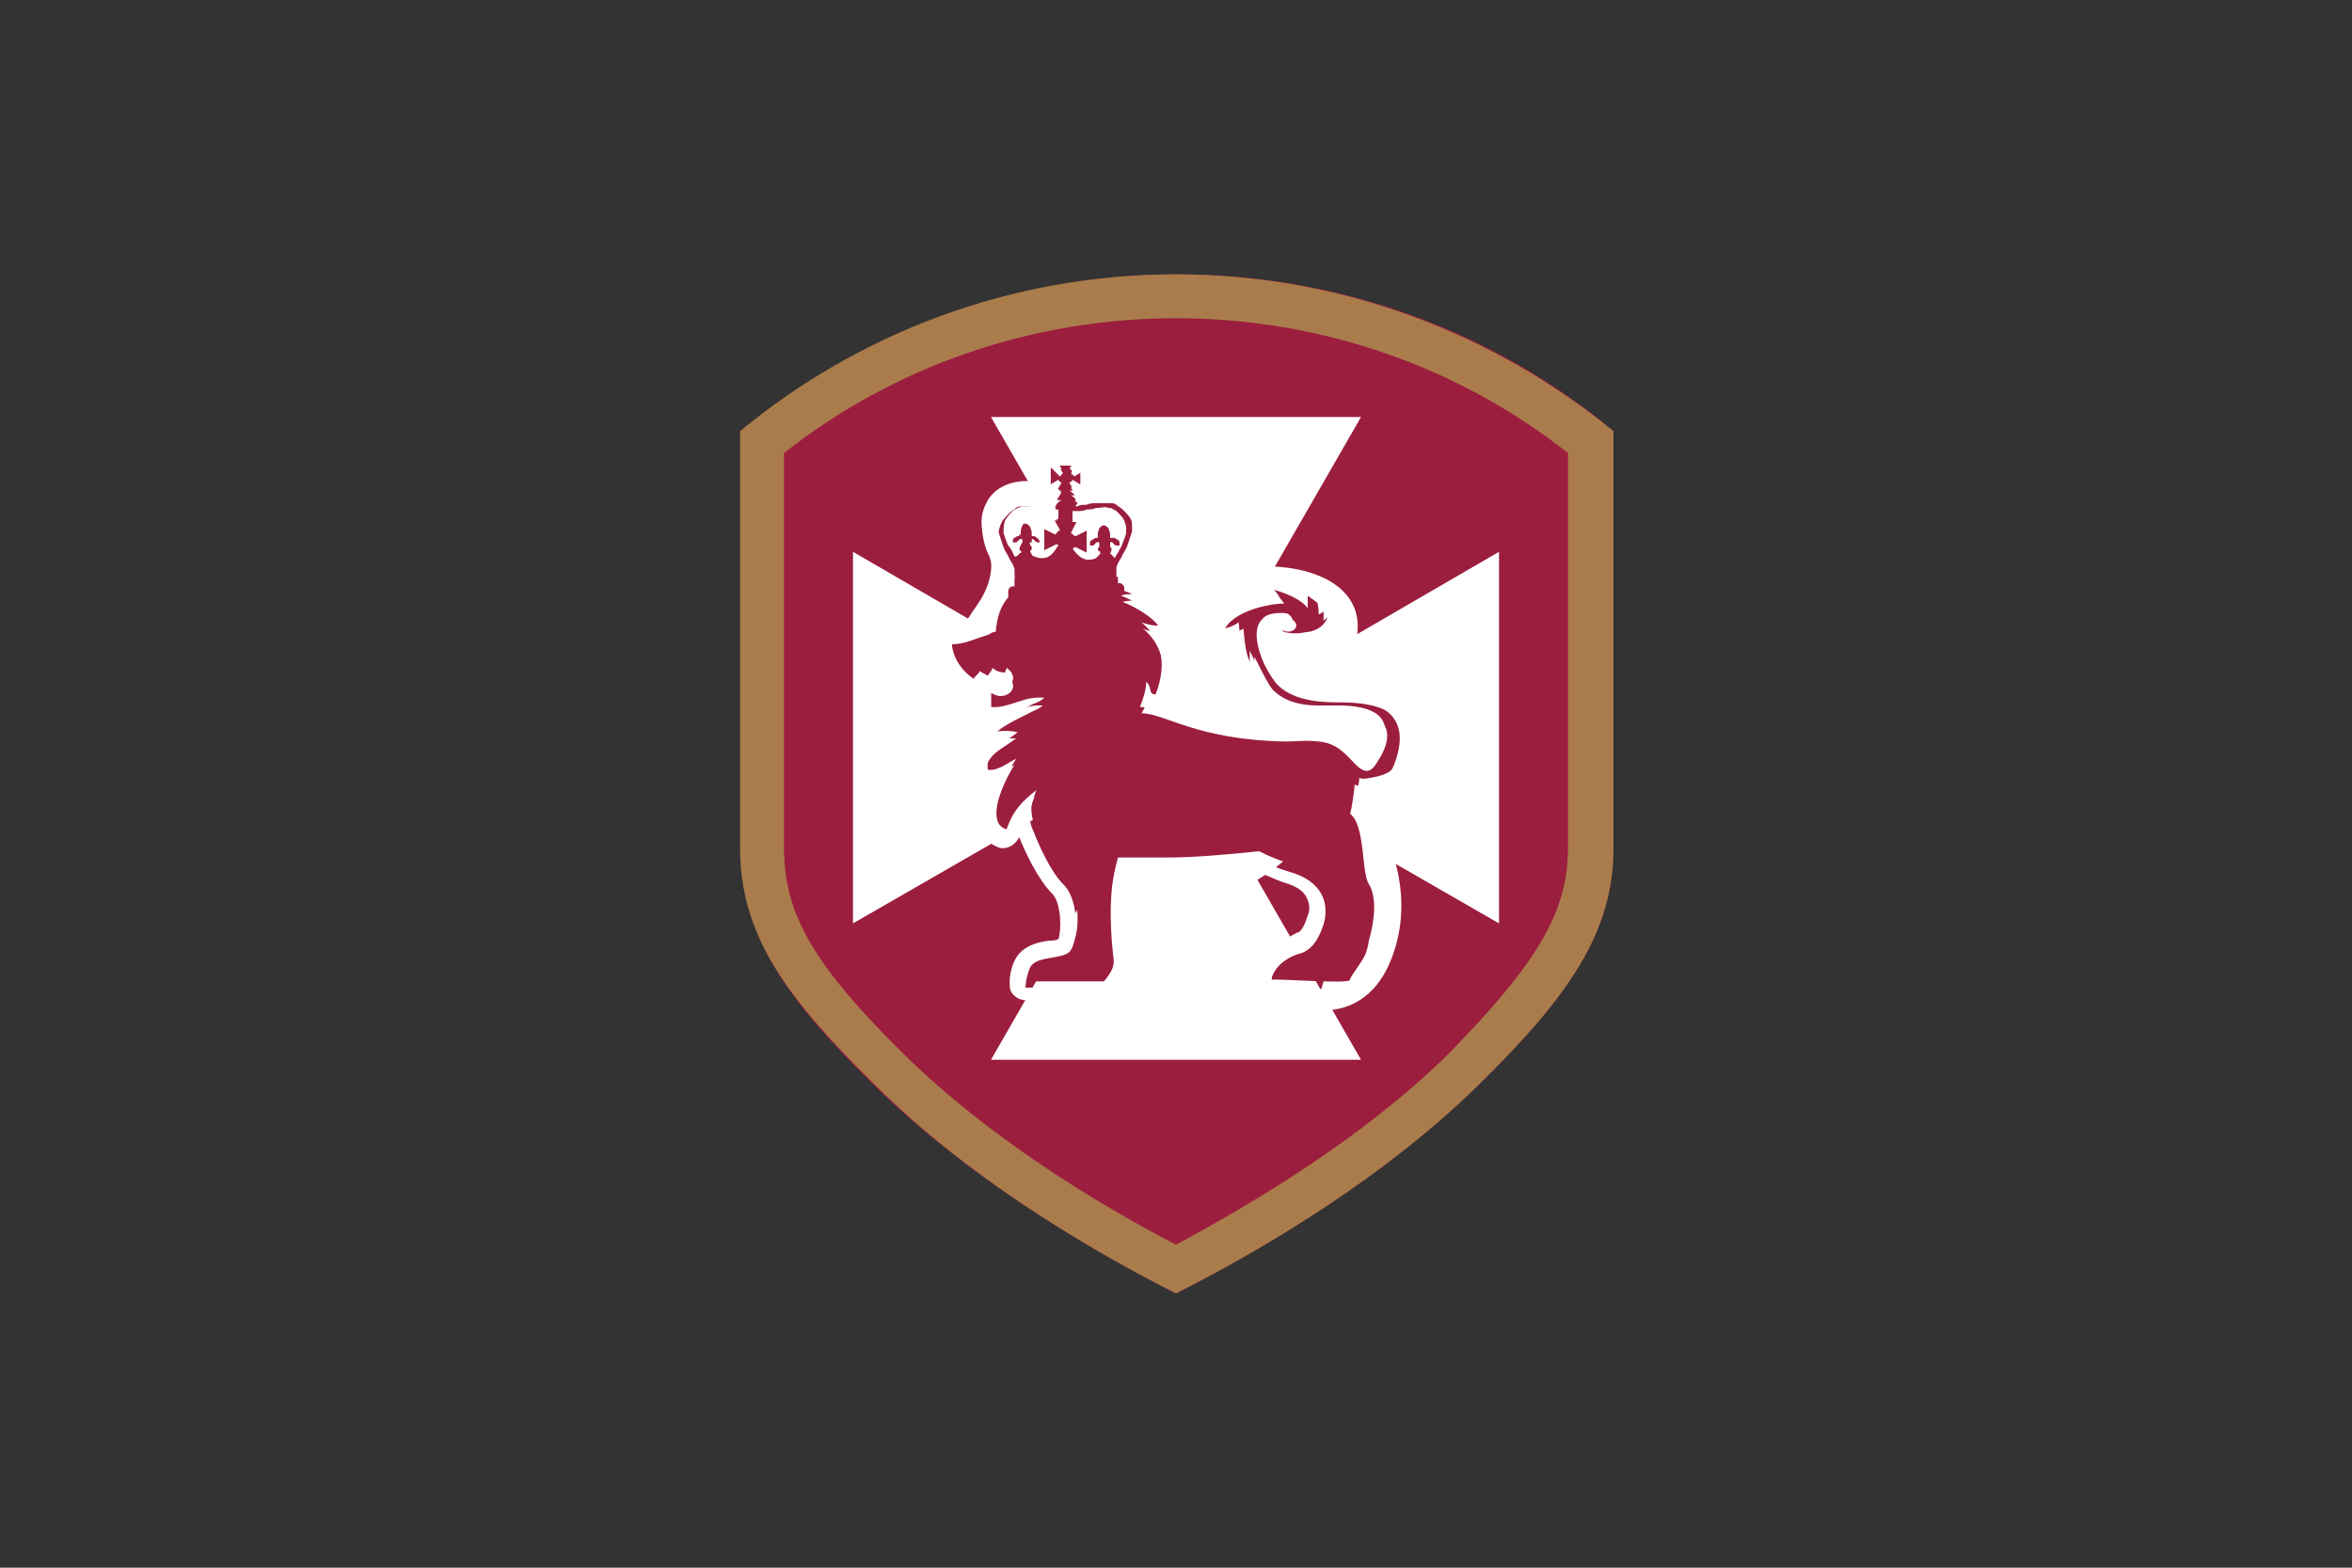
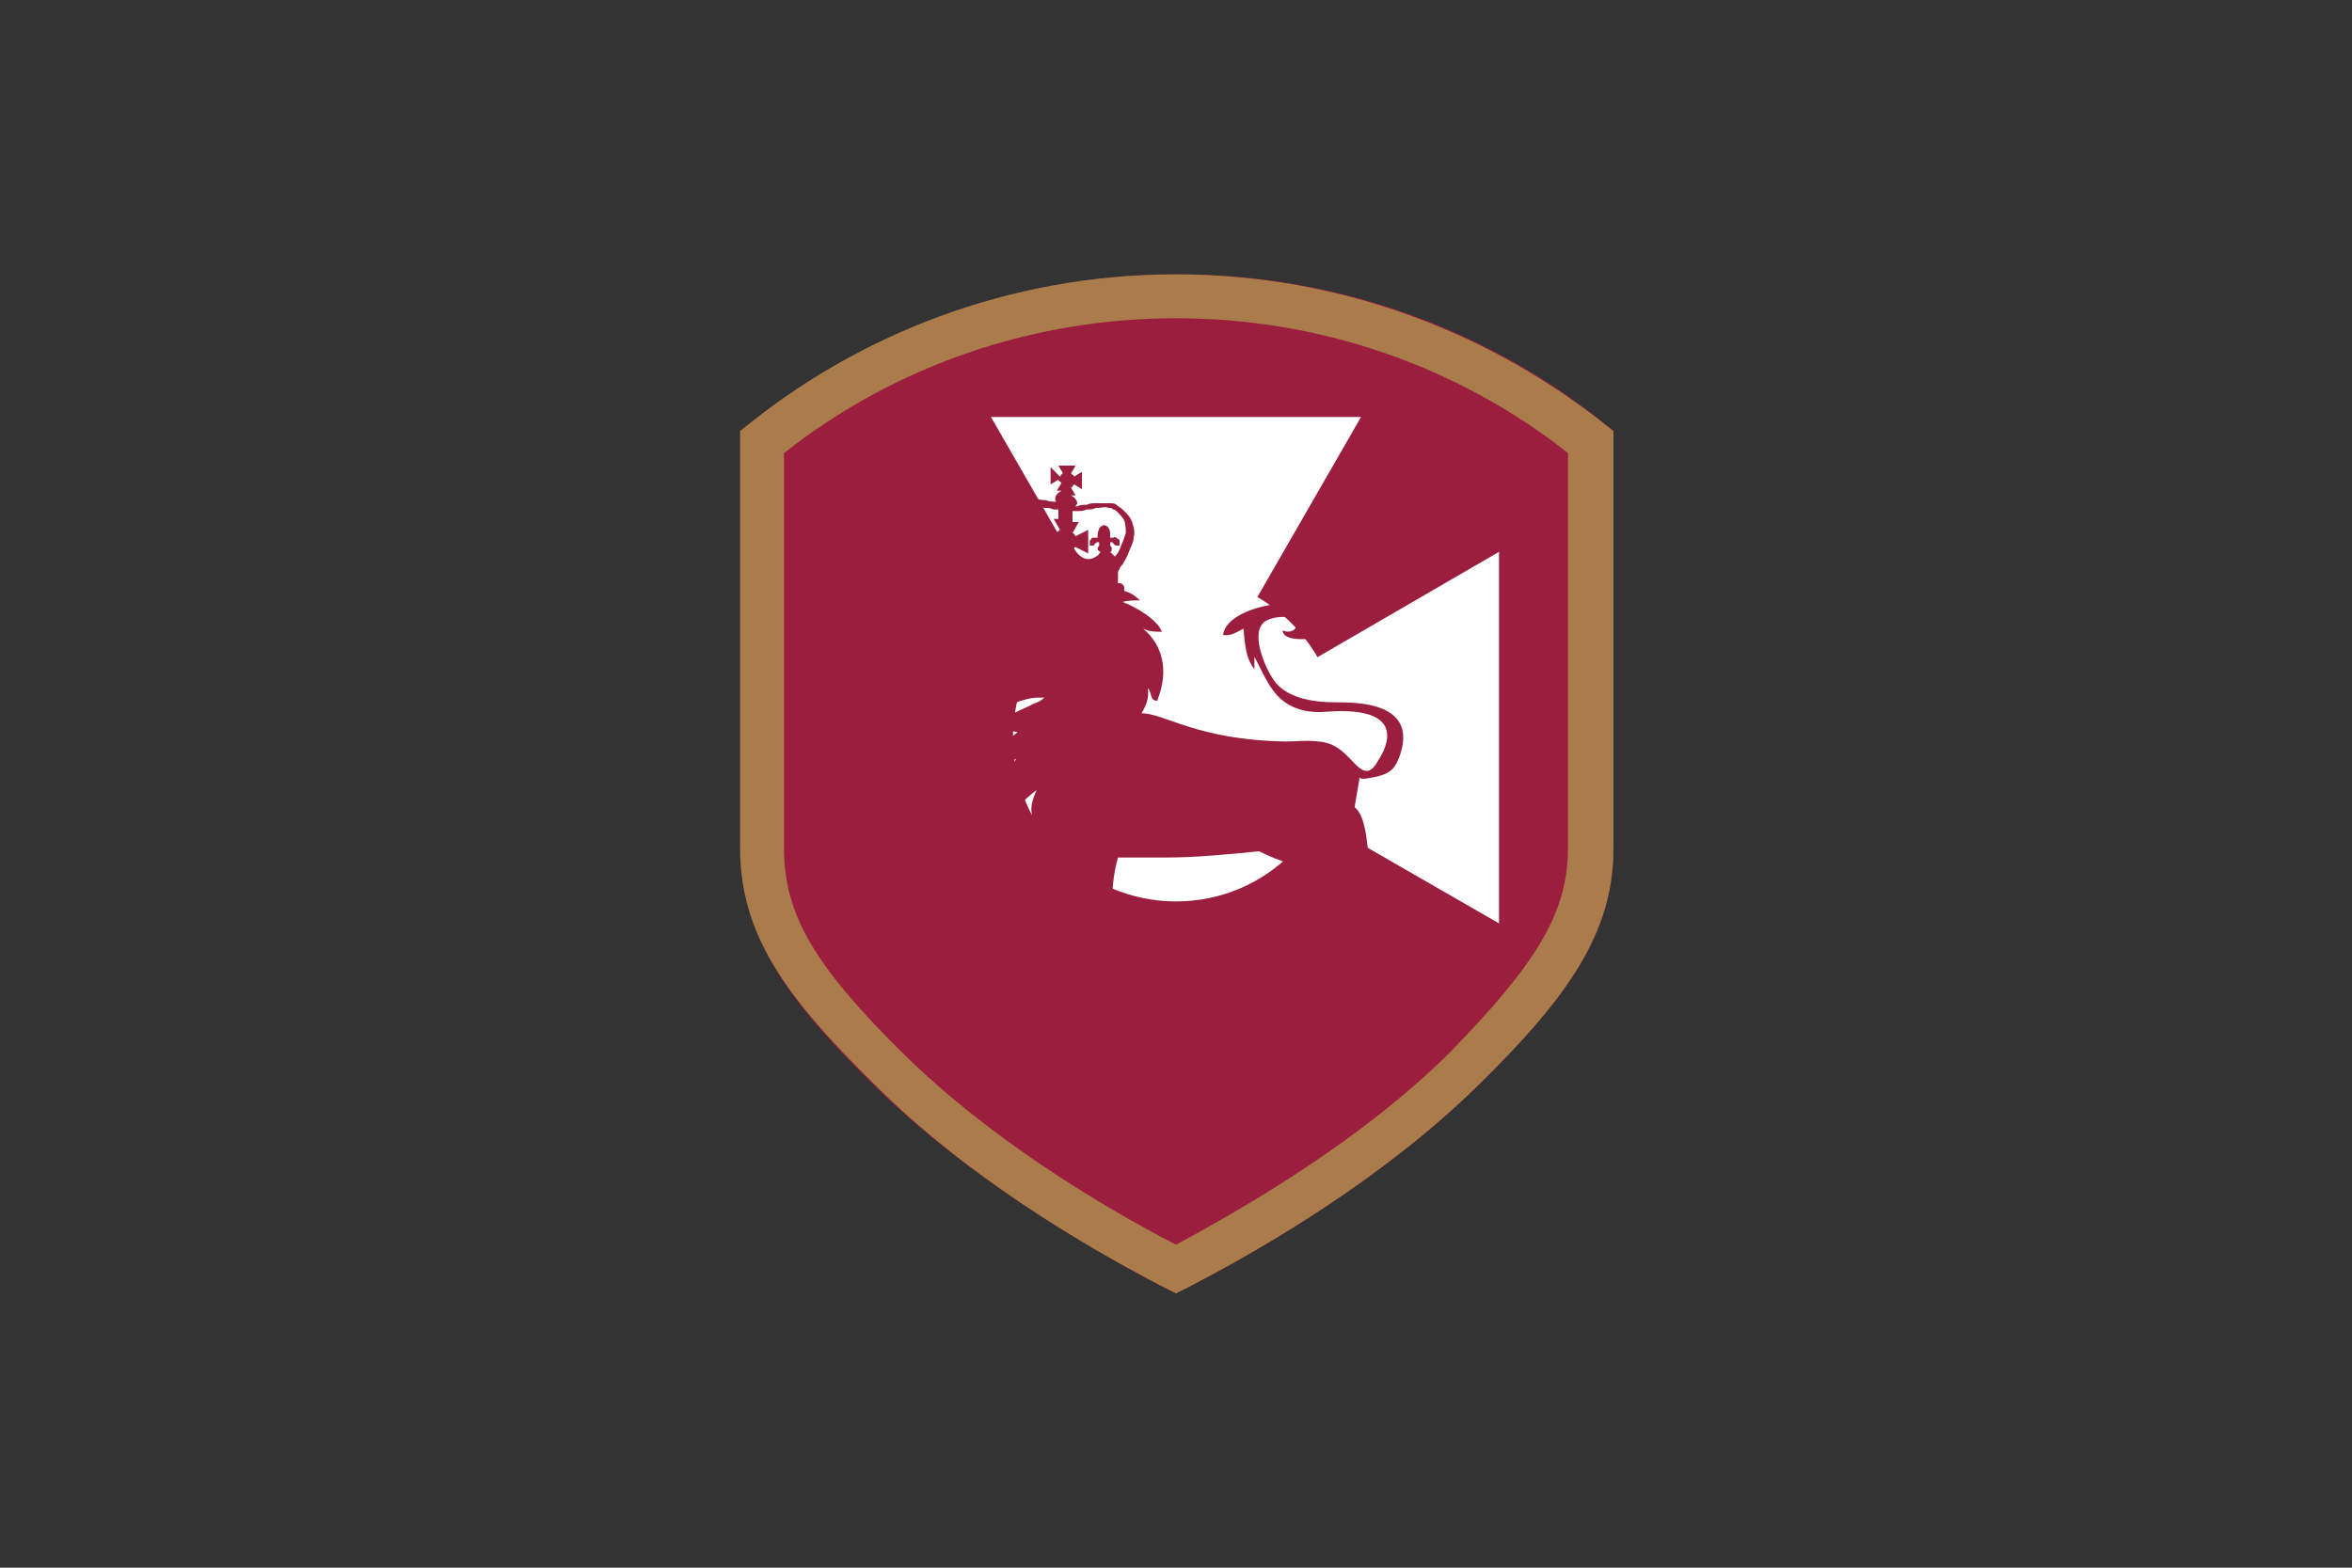
<svg xmlns="http://www.w3.org/2000/svg" version="1.1" id="Layer_1" x="0px" y="0px" viewBox="0 0 150 100" style="enable-background:new 0 0 150 100;" xml:space="preserve">
  <rect x="0" y="0" width="150" height="100" fill="#333333" stroke="none" />
  <style type="text/css">
	.st0{opacity:0;}
	.st1{fill:#FFFFFF;}
	.st2{fill:#9C1E3E;}
	.st3{fill:#AA7C4C;}
</style>
  <g id="Layer_2_1_" class="st0">
    <rect class="st1" width="150" height="100" />
  </g>
  <g id="Hollis">
    <g>
      <path class="st2" d="M55.7,69.2C61.6,75,69,79.4,74.2,82.1l0.8,0.4l0.8-0.4C81,79.4,88.4,75,94.3,69.2c5.7-5.6,8.6-9.7,8.6-15.1    V27.5c-7.5-6.3-17.3-10-27.8-10c-10.6,0-20.3,3.8-27.8,10v26.6C47.2,59.5,50,63.6,55.7,69.2z" />
      <path class="st3" d="M75,20.3c9.1,0,17.9,3,25,8.6v25.2c0,4.1-2,7.4-7.7,13.2C86.9,72.6,80,76.7,75,79.4    c-5-2.6-11.9-6.8-17.3-12.1c-5.8-5.7-7.7-9-7.7-13.2V28.9C57.1,23.3,65.9,20.3,75,20.3 M75,17.5c-10.6,0-20.3,3.8-27.8,10v26.6    c0,5.5,2.9,9.5,8.6,15.1C61.6,75,69,79.4,74.2,82.1l0.8,0.4l0.8-0.4C81,79.4,88.4,75,94.3,69.2c5.7-5.6,8.6-9.7,8.6-15.1V27.5    C95.3,21.3,85.6,17.5,75,17.5L75,17.5z" />
    </g>
-     <path class="st1" d="M65.8,30.7c-1.1-0.1-2.4,0.3-2.9,1.4c-0.9,1.7,0.5,3,0.3,4.3C62.9,39.2,59.8,40,63,41c6.4,1.8,14.2,2.6,20.6,4   c2.1,0.5,2.5-2.3,2.9-4.2c0.9-4.4-5.2-5.3-8.3-4.3C73.6,38.1,70.3,32.3,65.8,30.7z" />
    <polygon class="st1" points="86.8,26.6 75,47.1 63.2,26.6  " />
-     <polygon class="st1" points="63.2,67.6 75,47.1 86.8,67.6  " />
    <polygon class="st1" points="95.6,58.9 75.1,47.1 95.6,35.2  " />
-     <polygon class="st1" points="54.4,35.2 74.9,47.1 54.4,58.9  " />
    <path class="st1" d="M85.4,47.1c0,5.7-4.6,10.4-10.4,10.4c-5.7,0-10.4-4.6-10.4-10.4c0-5.7,4.6-10.4,10.4-10.4   C80.7,36.7,85.4,41.3,85.4,47.1z" />
-     <path class="st1" d="M83.9,64.4c0,0,3.4,0.7,4.9-3.4c1.4-3.8-0.2-7.1-0.3-7.4c-0.1-0.3-2.7-0.9-2.7-0.9L85,60.5L83.9,64.4z" />
    <g>
      <path class="st2" d="M85.2,44.8c-1.3,0-2.9-0.2-3.8-1.2c-0.6-0.7-1.7-3.1-0.8-3.9c0.3-0.3,1.4-0.5,1.8-0.2c0.7,0.5-0.1,1-0.6,0.7    c0,0.7,1.5,0.6,2,0.5c0.8-0.2,1.2-0.8,1.2-1.6c-0.1,0.1-0.4,0.3-0.6,0.5c0.1-1-0.2-1-1-1.6c0,0.3,0,0.5,0,0.8    c-0.4-0.6-1.7-1.1-2.3-1.2c0.3,0.3,0.6,0.6,0.8,0.9c-1.1,0-3.7,0.6-3.9,2c0.5,0.1,0.9-0.2,1.3-0.4c0.1,0.9,0.1,1.8,0.7,2.6    c0-0.2,0-0.7,0-0.8c0.5,0.9,0.9,2,1.7,2.7c0.8,0.7,1.9,0.9,2.9,0.8c5.4-0.4,3.7,2.5,3.3,3.1c-0.5,0.9-0.9,0.9-1.7,0    c-0.5-0.5-1-1.1-2.1-1.2c-0.9-0.1-1.3,0-2.1,0c-5.7-0.1-7.7-1.8-9.2-1.8c0.3-0.5,0.5-1,0.4-1.6c0.3,0.3,0.1,0.8,0.6,0.8    c0.8-2,0.3-3.6-0.9-4.6c0.4,0.2,0.8,0.2,1.2,0.2c-0.3-0.8-1.7-1.6-2.5-1.9c0.3-0.1,0.7-0.1,1.1-0.1c-0.3-0.3-0.6-0.5-1-0.6v-0.2    c0-0.1-0.1-0.3-0.3-0.3h-0.1l0,0c0-0.2,0-0.4,0-0.6c0-0.1,0-0.2,0.1-0.3c0-0.1,0.1-0.2,0.2-0.3l0,0c0.1-0.2,0.3-0.5,0.4-0.8    s0.3-0.6,0.3-0.9c0.1-0.4,0-0.7-0.1-1s-0.3-0.5-0.6-0.8c-0.1-0.1-0.3-0.2-0.4-0.3s-0.3-0.1-0.4-0.1c-0.3,0-0.5,0-0.8,0h-0.1    c-0.2,0-0.4,0-0.6,0.1c-0.2,0-0.4,0-0.6,0.1h-0.1c0-0.1,0.1-0.1,0.1-0.2c0-0.2-0.2-0.4-0.4-0.5h0.3l-0.3-0.5    c0.1,0,0.1-0.1,0.2-0.2l0.5,0.3v-1.1l-0.5,0.3c0-0.1-0.1-0.1-0.2-0.2l0.3-0.5h-1.1l0.3,0.5c-0.1,0-0.1,0.1-0.2,0.2L67,29.8v1.1    l0.5-0.3c0,0.1,0.1,0.1,0.2,0.2l-0.3,0.5h0.3c-0.2,0.1-0.4,0.3-0.4,0.5c0,0.1,0,0.2,0.1,0.2h-0.1c-0.2,0-0.4,0-0.6-0.1    c-0.2,0-0.4,0-0.6-0.1H66c-0.3,0-0.5-0.1-0.8,0c-0.2,0-0.3,0-0.4,0.1s-0.3,0.1-0.4,0.3c-0.3,0.2-0.5,0.5-0.6,0.8s-0.2,0.7-0.1,1    c0.1,0.3,0.2,0.6,0.3,0.9c0.1,0.3,0.3,0.5,0.4,0.8l0,0c0.1,0.1,0.1,0.2,0.2,0.3c0,0.1,0.1,0.2,0.1,0.3c0,0.2,0,0.4,0,0.6l0,0h-0.1    c-0.1,0-0.3,0.1-0.3,0.3v0.3c0,0,0,0,0,0.1c-0.5,0.6-0.8,1.2-0.8,2.2c-0.1,0.1-0.3,0.1-0.5,0.2c-0.7,0.3-1.5,0.6-2.3,0.6    c-0.1,1.1,0.5,2.1,1.4,2.7c0.1-0.2,0.3-0.3,0.4-0.5c0.1,0.1,0.3,0.2,0.5,0.3c0.1-0.2,0.2-0.2,0.3-0.5c0.2,0.2,0.5,0.3,0.8,0.3    c0-0.1,0.1-0.2,0.1-0.3c1,0.7,0,1.7-1,1.1c0,0.5,0,0.9,0,1.4c1,0.1,2-0.6,3-0.6c0.1,0,0.3,0,0.4,0c-0.2,0.2-0.4,0.3-0.7,0.4    c-0.7,0.4-2.4,0.9-2.6,1.8c0.5-0.1,1.1-0.1,1.6,0c-0.8,0.7-2.1,1.1-1.9,2.4c0.6,0.1,1.2-0.4,1.8-0.7c-0.4,0.6-2.2,4.1-0.6,4.5    c0.4-1.2,1-1.8,1.9-2.5c-0.2,0.5-0.4,1-0.3,1.5c0,0.2,0.1,0.5,0.2,0.7c0.3,0.9,1.1,2.6,1.9,3.4c1.1,1.1,1,4,0.3,4.4    s-2,0.2-2.4,0.9s-0.3,1.3-0.3,1.3h4.9c0,0,0.9-0.9,0.7-2c-0.2-0.8-0.4-3.9,0.2-5.9c1,0,2,0,3,0c2,0,4-0.2,6-0.4    c0.6,0.3,1.3,0.6,2,0.8c2.1,0.6,2.5,2.1,2.2,3.4c-0.4,1.3-0.9,1.7-1.4,1.8c-0.5,0.2-2,0.7-2,2.2c0.2-0.1,5,0.3,5,0    s1.2-1.5,1.5-2.9c0.4-1.4,0.5-2.8,0-3.6s-0.2-3.7-1.2-4.5c0-0.2,0.3-1.7,0.3-1.9c0.1,0.1,0.3,0.1,0.8,0c1.1-0.2,1.4-0.5,1.7-1.2    C90.6,44.8,86.6,44.8,85.2,44.8z M68.4,33.2v-0.6c0.1,0,0.2,0,0.3,0c0.2,0,0.4,0,0.6-0.1c0.2,0,0.4,0,0.6-0.1H70    c0.2,0,0.5-0.1,0.7,0c0.1,0,0.2,0,0.3,0.1c0.1,0,0.2,0.1,0.3,0.2c0.1,0.1,0.3,0.3,0.4,0.5c0.1,0.3,0.1,0.6,0.1,0.8    c-0.1,0.3-0.2,0.6-0.3,0.8c-0.1,0.3-0.2,0.5-0.4,0.7l0,0c-0.1-0.1-0.2-0.2-0.3-0.3c0.1,0,0.1-0.1,0.1-0.2c0-0.1,0-0.1-0.1-0.2l0,0    c0,0,0,0,0-0.1v-0.1c0.2-0.1,0.2,0.2,0.4,0.2h0.1h0.1l0,0l0,0v-0.1v-0.1v-0.1c0-0.1-0.1-0.1-0.2-0.2c-0.1,0-0.1-0.1-0.2,0    c-0.1,0-0.1,0-0.2,0c0-0.1,0-0.1,0-0.2c0-0.1,0-0.3-0.1-0.4c0-0.1-0.2-0.2-0.3-0.2l0,0l0,0l0,0l0,0c-0.1,0-0.2,0.1-0.3,0.2    c0,0.1-0.1,0.2-0.1,0.4c0,0.1,0,0.1,0,0.2h-0.1c-0.1,0-0.1,0-0.2,0s-0.1,0.1-0.2,0.2v0.1v0.1v0.1l0,0l0,0h0.1h0.1    c0.1,0,0.2-0.3,0.4-0.2v0.1c0,0,0,0,0,0.1l0,0C70,34.9,70,35,70,35c0,0.1,0.1,0.2,0.2,0.2c-0.1,0.1-0.1,0.2-0.3,0.3    c-0.6,0.4-1.1,0-1.4-0.5c0,0,0-0.1,0.1-0.1l0.8,0.4v-1.5l-0.8,0.4c-0.1-0.1-0.1-0.2-0.2-0.2l0.4-0.7h-0.4    C68.4,33.3,68.4,33.2,68.4,33.2z M64.4,34.7c-0.1-0.3-0.2-0.5-0.3-0.8c0-0.2-0.1-0.5,0.1-0.8c0.1-0.2,0.3-0.4,0.4-0.5    s0.2-0.1,0.3-0.2c0.1,0,0.2-0.1,0.3-0.1c0.2,0,0.5,0,0.7,0H66c0.2,0,0.4,0,0.6,0.1c0.2,0,0.4,0,0.6,0.1c0.1,0,0.2,0,0.3,0v0.6    h-0.3l0.4,0.7c-0.1,0.1-0.2,0.1-0.2,0.2l-0.8-0.4v1.5l0.8-0.4l0.1,0.1c-0.4,0.5-0.8,0.9-1.4,0.5c-0.1-0.1-0.2-0.2-0.3-0.3    c0.1,0,0.1-0.1,0.1-0.2c0-0.1,0-0.1-0.1-0.2l0,0c0,0,0,0,0-0.1v-0.1c0.1-0.1,0.2,0.2,0.4,0.2h0.1h0.1l0,0l0,0v-0.1v-0.1v-0.1    c0-0.1-0.1-0.1-0.2-0.2c-0.1,0-0.1-0.1-0.2,0c-0.1,0-0.1,0-0.1,0c0-0.1,0-0.1,0-0.2c0-0.1,0-0.3-0.1-0.4c0-0.1-0.1-0.2-0.3-0.2    l0,0l0,0l0,0l0,0c-0.1,0-0.2,0.1-0.3,0.2c0,0.1-0.1,0.2-0.1,0.4c0,0.1,0,0.1,0,0.2H65c-0.1,0-0.1,0-0.2,0s-0.1,0.1-0.2,0.2v0.1    v0.1v0.1l0,0l0,0h0.1h0.1c0.1,0,0.2-0.3,0.4-0.2v0.1c0,0,0,0,0,0.1l0,0C65,34.9,65,35,65,35c0,0.1,0.1,0.1,0.1,0.2    c-0.1,0.1-0.2,0.3-0.4,0.3l0,0l0,0C64.6,35.3,64.5,35,64.4,34.7z" />
-       <path class="st1" d="M68.5,29.4l-0.3,0.5c0.1,0,0.1,0.1,0.2,0.2l0.5-0.3v1.1l-0.5-0.3c0,0.1-0.1,0.1-0.2,0.2l0.3,0.5h-0.3    c0.2,0.1,0.4,0.3,0.4,0.5c0,0.1,0,0.2-0.1,0.2h0.1c0.2,0,0.4,0,0.6-0.1c0.2,0,0.4,0,0.6-0.1h0.1c0.2,0,0.4-0.1,0.6-0.1    c0.1,0,0.1,0,0.2,0c0.2,0,0.3,0,0.4,0.1s0.3,0.1,0.4,0.3c0.3,0.2,0.5,0.5,0.6,0.8s0.1,0.7,0.1,1c-0.1,0.3-0.2,0.6-0.3,0.9    c-0.1,0.3-0.3,0.5-0.4,0.8l0,0c-0.1,0.1-0.1,0.2-0.2,0.3c0,0.1-0.1,0.2-0.1,0.3c0,0.2,0,0.4,0,0.6l0,0h0.1c0.1,0,0.3,0.1,0.3,0.3    v0.2c0.4,0.1,0.7,0.3,1,0.6c-0.1,0-0.3,0-0.4,0c-0.2,0-0.5,0-0.7,0.1c0.8,0.3,2.3,1.1,2.5,1.9c-0.1,0-0.2,0-0.3,0    c-0.3,0-0.6-0.1-0.9-0.2c1.2,1,1.7,2.5,0.9,4.6c-0.5,0-0.2-0.5-0.6-0.8c0,0.5-0.2,1.1-0.4,1.6c1.5,0,3.5,1.7,9.2,1.8H82    c0.5,0,0.8-0.1,1.3-0.1c0.2,0,0.4,0,0.7,0.1c1.2,0.2,1.7,0.7,2.1,1.2c0.4,0.4,0.7,0.7,1,0.7s0.5-0.2,0.7-0.7    c0.3-0.5,1.9-3.1-2.5-3.1c-0.3,0-0.6,0-0.9,0c-0.1,0-0.2,0-0.4,0c-0.9,0-1.9-0.2-2.6-0.8c-0.9-0.7-1.2-1.7-1.7-2.7    c0,0.1,0,0.6,0,0.8c-0.6-0.7-0.6-1.7-0.7-2.6c-0.3,0.2-0.7,0.4-1.1,0.4c-0.1,0-0.1,0-0.2,0c0.2-1.4,2.6-2,3.8-2h0.1    c-0.2-0.4-0.6-0.7-0.8-0.9c0.6,0.1,1.9,0.6,2.3,1.2c0-0.3,0-0.5,0-0.8c0.8,0.6,1,0.6,1,1.6c0.2-0.1,0.5-0.3,0.6-0.5    c0.1,0.8-0.3,1.4-1.2,1.6c-0.2,0-0.5,0.1-0.8,0.1c-0.6,0-1.2-0.1-1.2-0.5c0.1,0.1,0.3,0.1,0.4,0.1c0.4,0,0.8-0.4,0.3-0.8    c-0.1-0.1-0.3-0.1-0.5-0.1c-0.5,0-1,0.1-1.2,0.4c-0.9,0.8,0.1,3.2,0.8,3.9c0.9,1,2.5,1.2,3.8,1.2c1.4,0,5.4,0.1,3.8,4.2    c-0.3,0.7-0.5,1-1.7,1.2c-0.2,0-0.3,0.1-0.5,0.1s-0.3,0-0.3-0.1c0,0.2-0.2,1.7-0.3,1.9c1,0.8,0.7,3.7,1.2,4.5s0.4,2.2,0,3.6    c-0.2,1.5-1.3,2.7-1.3,3c0,0.1-0.4,0.1-1,0.1c-1.2,0-3.1-0.1-3.8-0.1c-0.1,0-0.2,0-0.2,0c0-1.5,1.5-2.1,2-2.2    c0.5-0.2,1-0.6,1.4-1.8c0.4-1.3,0-2.8-2.2-3.4c-0.7-0.2-1.4-0.5-2-0.8c-2,0.2-4,0.4-6,0.4c-0.3,0-0.5,0-0.8,0c-0.7,0-1.5,0-2.2,0    c-0.6,1.8-0.3,5-0.2,5.8c0.2,1.1-0.7,2-0.7,2h-4.9c0,0,0-0.6,0.3-1.3c0.4-0.7,1.7-0.5,2.4-0.9c0.7-0.4,0.8-3.4-0.3-4.4    c-0.8-0.8-1.6-2.6-1.9-3.4c-0.1-0.2-0.2-0.5-0.2-0.7c-0.1-0.5,0.1-1.1,0.3-1.5c-0.9,0.7-1.6,1.4-1.9,2.5c-1.6-0.4,0.1-3.8,0.6-4.5    c-0.5,0.3-1.1,0.7-1.7,0.7h-0.1c-0.2-1.3,1-1.7,1.9-2.4c-0.3,0-0.5,0-0.8,0c-0.3,0-0.6,0-0.8,0.1c0.3-0.8,1.9-1.4,2.6-1.8    c0.2-0.1,0.5-0.2,0.7-0.4c-0.1,0-0.2,0-0.2,0h-0.1c-0.9,0-1.9,0.6-2.8,0.6c-0.1,0-0.2,0-0.2,0c0-0.5,0-0.9,0-1.4    c0.2,0.1,0.4,0.2,0.6,0.2c0.7,0,1.2-0.7,0.4-1.3c0,0.1-0.1,0.2-0.1,0.3c-0.3,0-0.6-0.2-0.8-0.3c0,0.2-0.2,0.3-0.3,0.5    c-0.1-0.1-0.3-0.2-0.5-0.3c-0.1,0.1-0.3,0.3-0.4,0.5c-1-0.6-1.5-1.6-1.4-2.7c0.8,0,1.6-0.4,2.3-0.6c0.2-0.1,0.3-0.2,0.5-0.2    c0.1-1,0.3-1.6,0.8-2.2c0,0,0,0,0-0.1v-0.3c0-0.1,0.1-0.3,0.3-0.3h0.1l0,0c0-0.2,0-0.4,0-0.6c0-0.1,0-0.2-0.1-0.3    c0-0.1-0.1-0.2-0.2-0.3l0,0c-0.1-0.2-0.3-0.5-0.4-0.8s-0.3-0.6-0.3-0.9c-0.1-0.4,0-0.7,0.1-1s0.3-0.5,0.6-0.8    c0.1-0.1,0.3-0.2,0.4-0.3s0.3-0.1,0.4-0.1s0.1,0,0.2,0c0.2,0,0.4,0,0.6,0.1h0.1c0.2,0,0.4,0,0.6,0.1c0.2,0,0.4,0,0.6,0.1h0.1    c0-0.1-0.1-0.1-0.1-0.2c0-0.2,0.2-0.4,0.4-0.5h-0.3l0.3-0.5c-0.1,0-0.1-0.1-0.2-0.2L67,30.9v-1.1l0.5,0.3c0-0.1,0.1-0.1,0.2-0.2    l-0.3-0.5L68.5,29.4 M68.4,33.2h0.3L68.3,34c0.1,0.1,0.2,0.1,0.2,0.2l0.8-0.4v1.5l-0.8-0.4c0,0,0,0.1-0.1,0.1    c0.3,0.4,0.6,0.7,1,0.7c0.2,0,0.3,0,0.5-0.1c0.1-0.1,0.2-0.2,0.3-0.3c-0.1,0-0.2-0.1-0.2-0.2c0-0.1,0-0.1,0.1-0.2l0,0    c0,0,0,0,0-0.1v-0.1c0,0,0,0-0.1,0s-0.2,0.2-0.3,0.2h-0.1l0,0h-0.1l0,0l0,0v-0.1v-0.1v-0.1c0-0.1,0.1-0.1,0.2-0.2    c0.1,0,0.1-0.1,0.2-0.1l0,0H70c0-0.1,0-0.1,0-0.2c0-0.1,0-0.3,0.1-0.4c0-0.1,0.1-0.2,0.3-0.2l0,0l0,0l0,0l0,0    c0.1,0,0.2,0.1,0.3,0.2c0,0.1,0.1,0.2,0.1,0.4c0,0.1,0,0.1,0,0.2c0,0,0.1,0,0.2,0l0,0c0.1,0,0.1,0,0.2,0.1c0.1,0,0.2,0.1,0.2,0.2    v0.1v0.1v0.1l0,0l0,0h-0.1l0,0h-0.1c-0.1,0-0.2-0.2-0.3-0.2c0,0,0,0-0.1,0v0.1c0,0,0,0,0,0.1l0,0c0.1,0,0.1,0.1,0.1,0.2    c0,0.1,0,0.1-0.1,0.2c0.1,0.1,0.2,0.2,0.3,0.3l0,0c0.1-0.2,0.2-0.5,0.4-0.7c0.1-0.3,0.2-0.5,0.3-0.8c0-0.2,0.1-0.5-0.1-0.8    c-0.1-0.2-0.3-0.4-0.4-0.5s-0.2-0.1-0.3-0.2c-0.1,0-0.2-0.1-0.3-0.1h-0.1c-0.2,0-0.4,0-0.6,0h-0.1c-0.2,0-0.4,0-0.6,0.1    c-0.2,0-0.4,0-0.6,0.1c-0.1,0-0.2,0-0.3,0V33.2 M64.8,35.5c0.1-0.1,0.2-0.2,0.4-0.3C65,35.2,65,35.1,65,35s0-0.1,0.1-0.2l0,0    c0,0,0,0,0-0.1v-0.1c0,0,0,0-0.1,0s-0.2,0.2-0.3,0.2h-0.1l0,0h-0.1l0,0l0,0v-0.1v-0.1v-0.1c0-0.1,0.1-0.1,0.2-0.2    c0.1,0,0.1-0.1,0.2-0.1l0,0c0.1,0,0.1,0,0.1,0c0-0.1,0-0.1,0-0.2c0-0.1,0-0.3,0.1-0.4c0-0.1,0.1-0.2,0.3-0.2l0,0l0,0l0,0l0,0    c0.1,0,0.2,0.1,0.3,0.2c0,0.1,0.1,0.2,0.1,0.4c0,0.1,0,0.1,0,0.2h0.1l0,0c0.1,0,0.1,0,0.2,0.1c0.1,0,0.1,0.1,0.2,0.2v0.1v0.1v0.1    l0,0l0,0h-0.1l0,0h-0.1c-0.1,0-0.2-0.2-0.3-0.2c0,0,0,0-0.1,0c0,0-0.1,0.1,0,0.1c0,0,0,0,0,0.1l0,0c0.1,0,0.1,0.1,0.1,0.2    c0,0.1-0.1,0.1-0.1,0.2c0.1,0.1,0.1,0.3,0.3,0.3c0.2,0.1,0.3,0.1,0.5,0.1c0.4,0,0.7-0.3,0.9-0.7l-0.1-0.1l-0.8,0.4v-1.5l0.8,0.4    c0.1-0.1,0.1-0.2,0.2-0.2l-0.4-0.7h0.3v-0.6c-0.1,0-0.2,0-0.3,0c-0.2,0-0.4,0-0.6-0.1c-0.2,0-0.4,0-0.6-0.1h-0.1    c-0.2,0-0.4,0-0.6,0h-0.1c-0.1,0-0.2,0-0.3,0.1c-0.1,0-0.2,0.1-0.3,0.2c-0.1,0.1-0.3,0.3-0.4,0.5C64,33.5,64,33.8,64,34    c0.1,0.3,0.2,0.6,0.3,0.8C64.5,35,64.6,35.3,64.8,35.5L64.8,35.5L64.8,35.5 M68.7,33.2L68.7,33.2 M68.5,28.4h-1.1    c-0.4,0-0.7,0.2-0.9,0.5l0,0l0,0c-0.3,0.2-0.5,0.5-0.5,0.9v1.1c-0.2,0-0.4,0-0.7,0c-0.1,0-0.2,0-0.2,0c-0.3,0-0.5,0.1-0.8,0.2    c-0.2,0.1-0.4,0.2-0.6,0.4c-0.4,0.3-0.7,0.7-0.9,1.2s-0.2,1-0.1,1.6c0.1,0.5,0.2,0.8,0.4,1.2c0.1,0.3,0.2,0.5,0.4,0.8l0,0l0,0v0.1    l0.1,0.1l0,0c-0.2,0.2-0.4,0.5-0.4,0.9l0,0c-0.4,0.5-0.6,1.1-0.8,1.9c-0.6,0.2-1.3,0.5-1.9,0.5c-0.5,0-0.9,0.4-0.9,0.9    c-0.1,1.5,0.6,2.8,1.9,3.6c0.2,0.1,0.3,0.1,0.5,0.1c0,0.1,0,0.1,0,0.2c0,0.3,0,0.6,0,0.9c0,0.3,0.1,0.5,0.3,0.7    c-0.1,0.1-0.2,0.3-0.2,0.5c-0.1,0.3,0,0.7,0.2,0.9c-0.4,0.5-0.6,1.1-0.5,1.9c0.1,0.4,0.4,0.8,0.9,0.8l0,0    c-0.3,0.9-0.5,1.9-0.2,2.6c0.2,0.6,0.7,1,1.3,1.2c0.1,0,0.2,0,0.2,0c0.4,0,0.8-0.3,1-0.7l0,0c0.4,1,1.2,2.7,2.1,3.6    c0.6,0.6,0.6,2.4,0.4,2.9C67.3,60,67.1,60,66.9,60c-0.7,0.1-1.6,0.3-2.1,1.1c-0.5,0.9-0.4,1.7-0.4,1.8c0,0.5,0.5,0.9,1,0.9h4.9    c0.3,0,0.5-0.1,0.7-0.3c0.1-0.1,1.3-1.3,1-2.9c-0.1-0.8-0.3-3,0-4.7c0.5,0,1,0,1.4,0h0.4h0.4c1.8,0,3.7-0.1,5.8-0.4    c0.7,0.3,1.3,0.6,1.9,0.8c0.7,0.2,1.2,0.5,1.4,0.9c0.3,0.5,0.2,1,0.1,1.2c-0.3,1-0.6,1.1-0.7,1.1C81,60.4,80,61.5,80,63    c0,0.3,0.2,0.6,0.4,0.8c0.2,0.1,0.4,0.2,0.6,0.2c0.1,0,0.1,0,0.2,0c0,0,0,0,0.1,0c0.3,0,0.8,0,1.3,0c0.8,0,1.7,0.1,2.4,0.1    c0.3,0,0.6,0,0.8,0c0.8-0.1,1.1-0.5,1.1-0.8c0-0.1,0.1-0.2,0.2-0.3c0.4-0.6,1-1.5,1.3-2.6c0.5-2,0.5-3.4-0.1-4.4    c-0.1-0.2-0.2-0.9-0.2-1.3c-0.1-1-0.2-2.2-0.8-3c0-0.2,0.1-0.4,0.1-0.5h0.1c1.4-0.3,2-0.7,2.4-1.8c0.6-1.6,0.6-2.9-0.1-3.9    c-1.2-1.7-3.7-1.7-4.6-1.7c-1.6,0-2.6-0.3-3.1-0.8c-0.3-0.4-0.6-1.1-0.8-1.7c0.3,0.2,0.8,0.4,1.6,0.4c0.4,0,0.8,0,1-0.1    c1.3-0.3,2-1.4,1.9-2.7c0-0.4-0.3-0.8-0.7-0.9H85c-0.2-0.3-0.5-0.5-0.8-0.8C84.1,37.1,84,37.1,84,37c-0.2-0.1-0.4-0.2-0.6-0.2    s-0.3,0-0.5,0.1h-0.1c-0.6-0.3-1.3-0.5-1.6-0.5h-0.1c-0.4,0-0.7,0.2-0.9,0.5c-0.1,0.2-0.1,0.4-0.1,0.6c-1.4,0.4-2.9,1.1-3.1,2.6    c-0.1,0.5,0.3,1,0.8,1.1c0.1,0,0.2,0,0.4,0c0.1,0,0.2,0,0.2,0c0.1,0.6,0.3,1.2,0.7,1.8c0.1,0.2,0.3,0.3,0.5,0.4    c0.3,0.6,0.7,1.2,1.3,1.7c0.5,0.4,1,0.7,1.7,0.9c-0.2,0-0.4,0-0.5,0H82c-3.6-0.1-5.6-0.8-7.1-1.3h-0.1c0.6-1.7,0.4-2.9,0-3.9    c0.1-0.1,0.1-0.1,0.2-0.2c0.2-0.3,0.2-0.6,0.1-0.9c-0.2-0.6-0.8-1.2-1.4-1.6c0-0.3-0.1-0.5-0.3-0.7c-0.2-0.2-0.5-0.5-0.8-0.6    c-0.1-0.1-0.1-0.3-0.2-0.4l0,0c0,0,0.1-0.1,0.1-0.2l0,0c0,0,0,0,0-0.1c0.1-0.3,0.3-0.5,0.4-0.8c0.2-0.4,0.3-0.7,0.4-1.2    c0.1-0.6,0.1-1.1-0.1-1.6c-0.2-0.4-0.5-0.8-0.9-1.2c-0.2-0.2-0.4-0.3-0.7-0.4c-0.2-0.1-0.5-0.2-0.8-0.2c-0.1,0-0.2,0-0.2,0    c-0.2,0-0.5,0-0.7,0v-1.1c0-0.4-0.2-0.7-0.5-0.9l0,0l0,0C69.2,28.6,68.8,28.4,68.5,28.4L68.5,28.4z M84.9,46.2c0.2,0,0.4,0,0.6,0    c1.3,0,1.9,0.3,2,0.4c0,0.1,0.1,0.3-0.3,1.1l-0.1-0.1l0,0C86.5,47.2,86,46.6,84.9,46.2L84.9,46.2z" />
    </g>
  </g>
</svg>